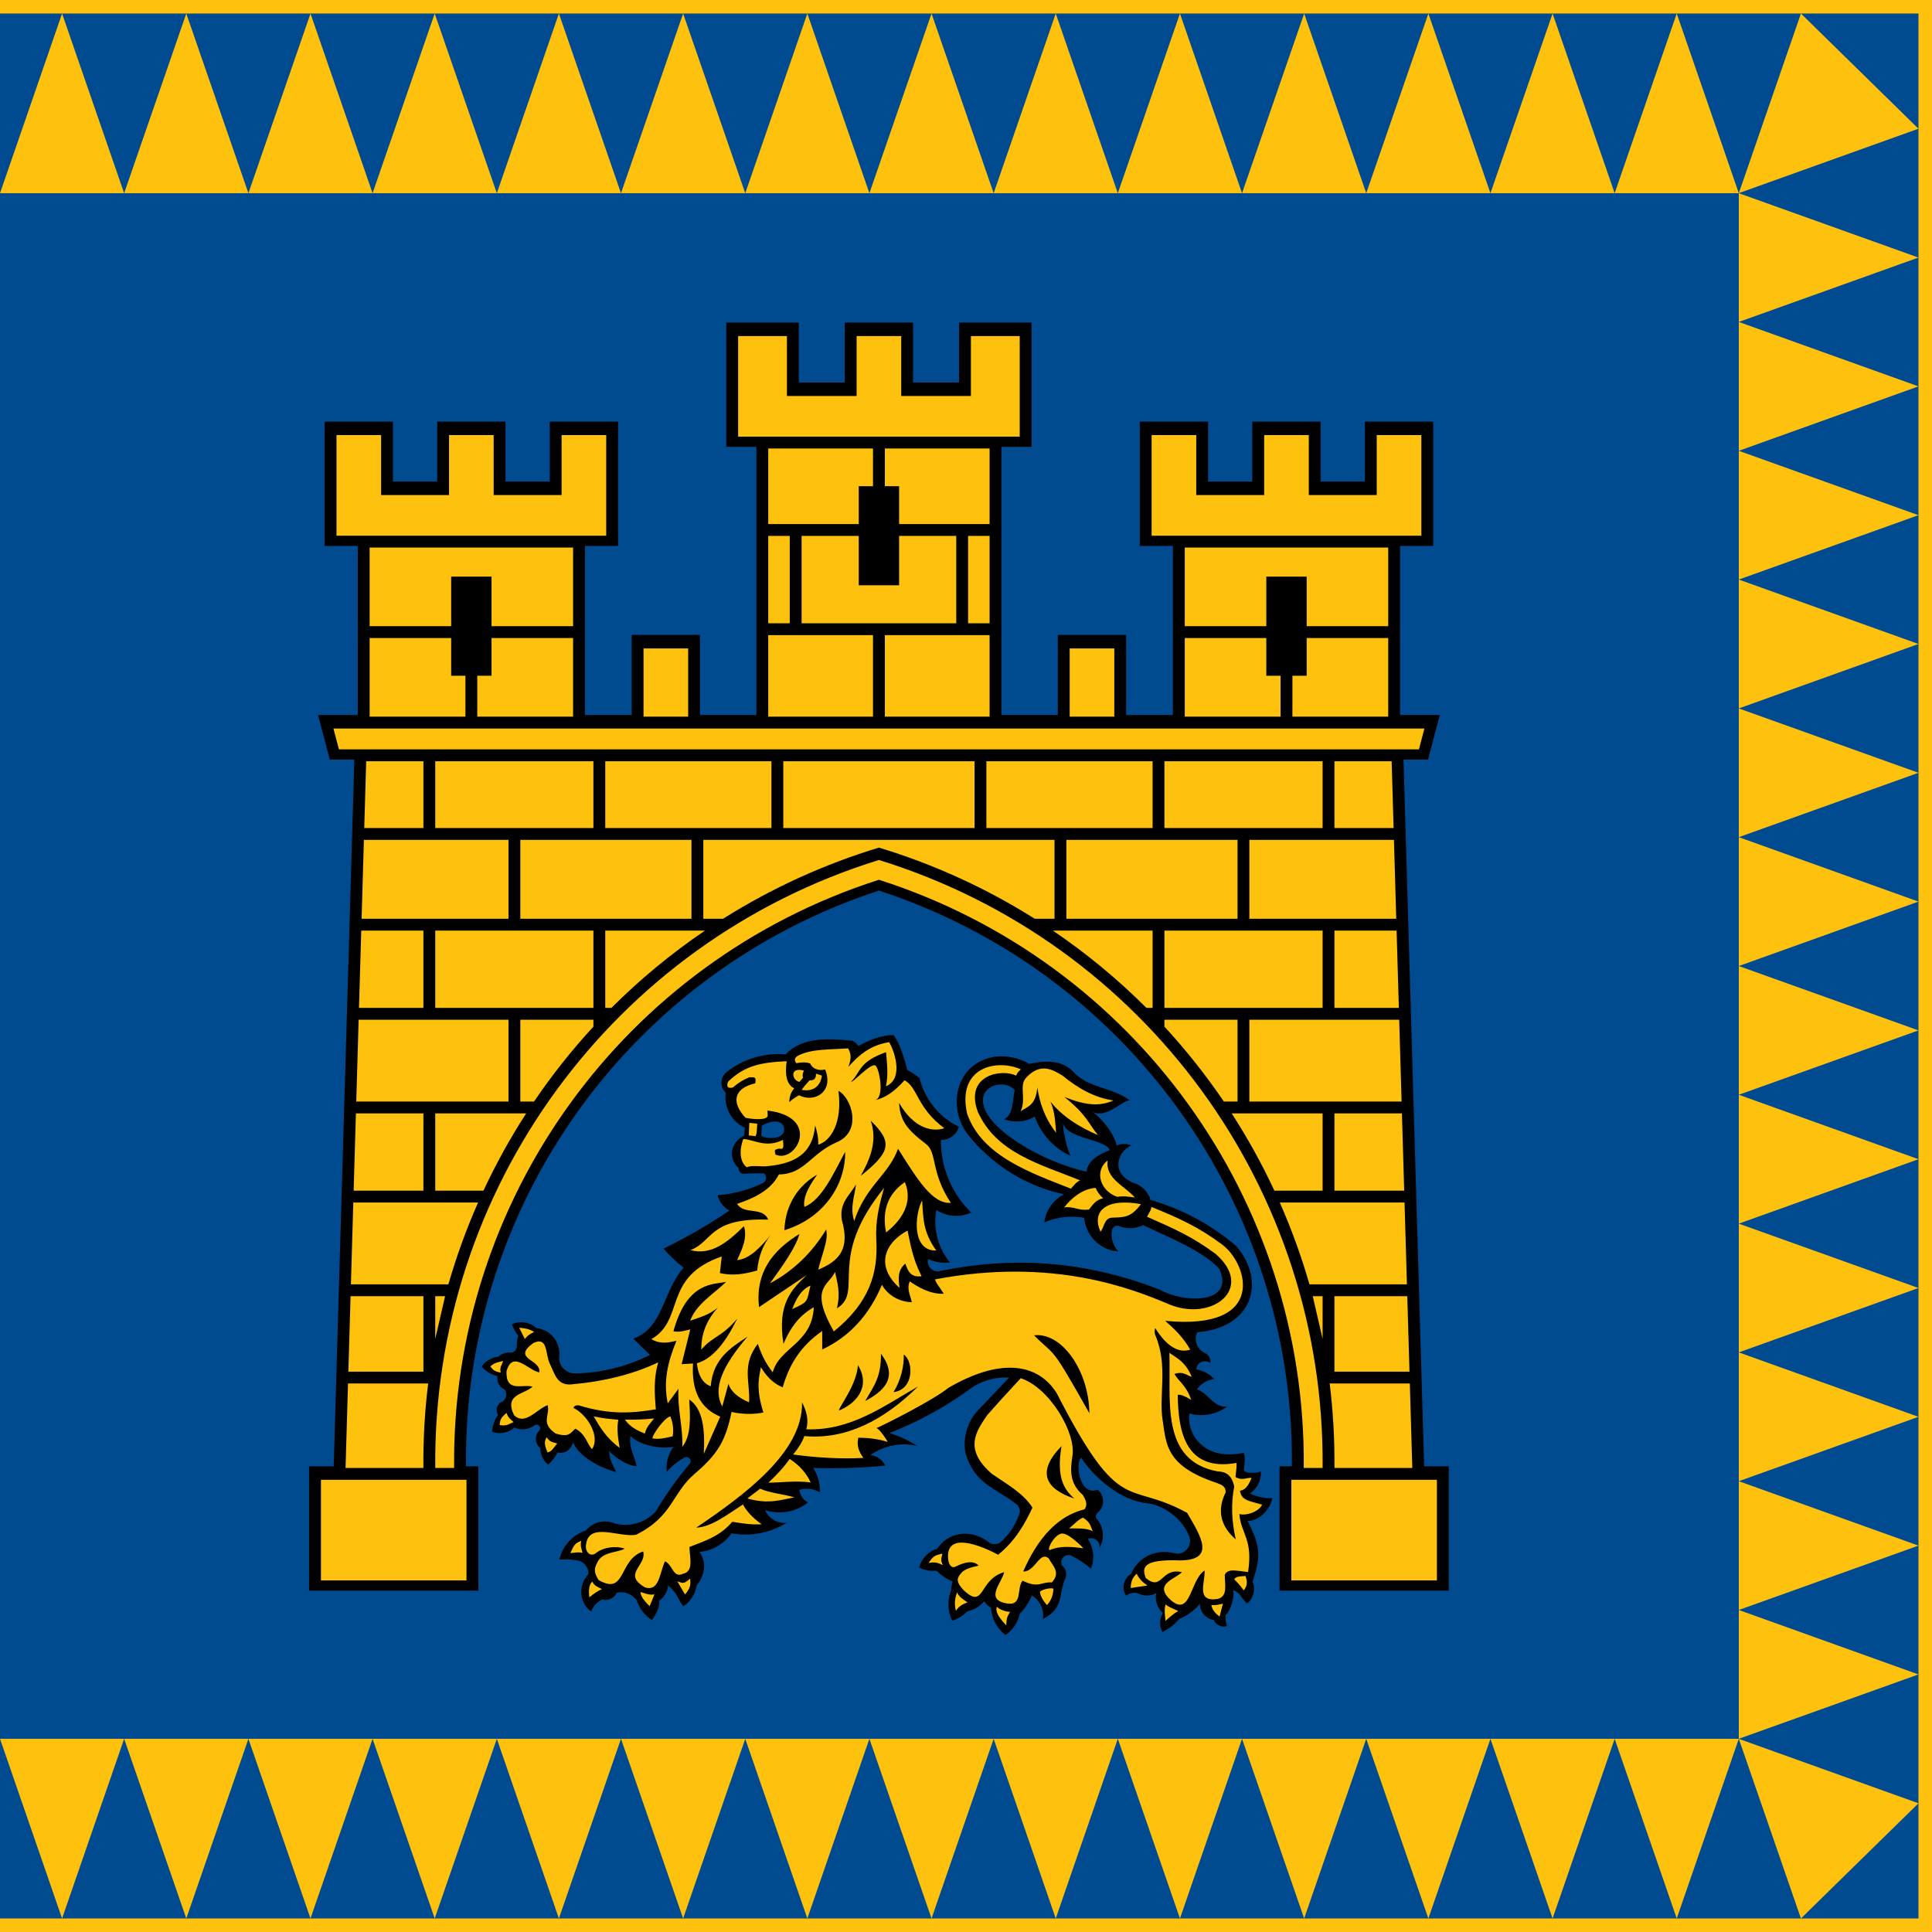
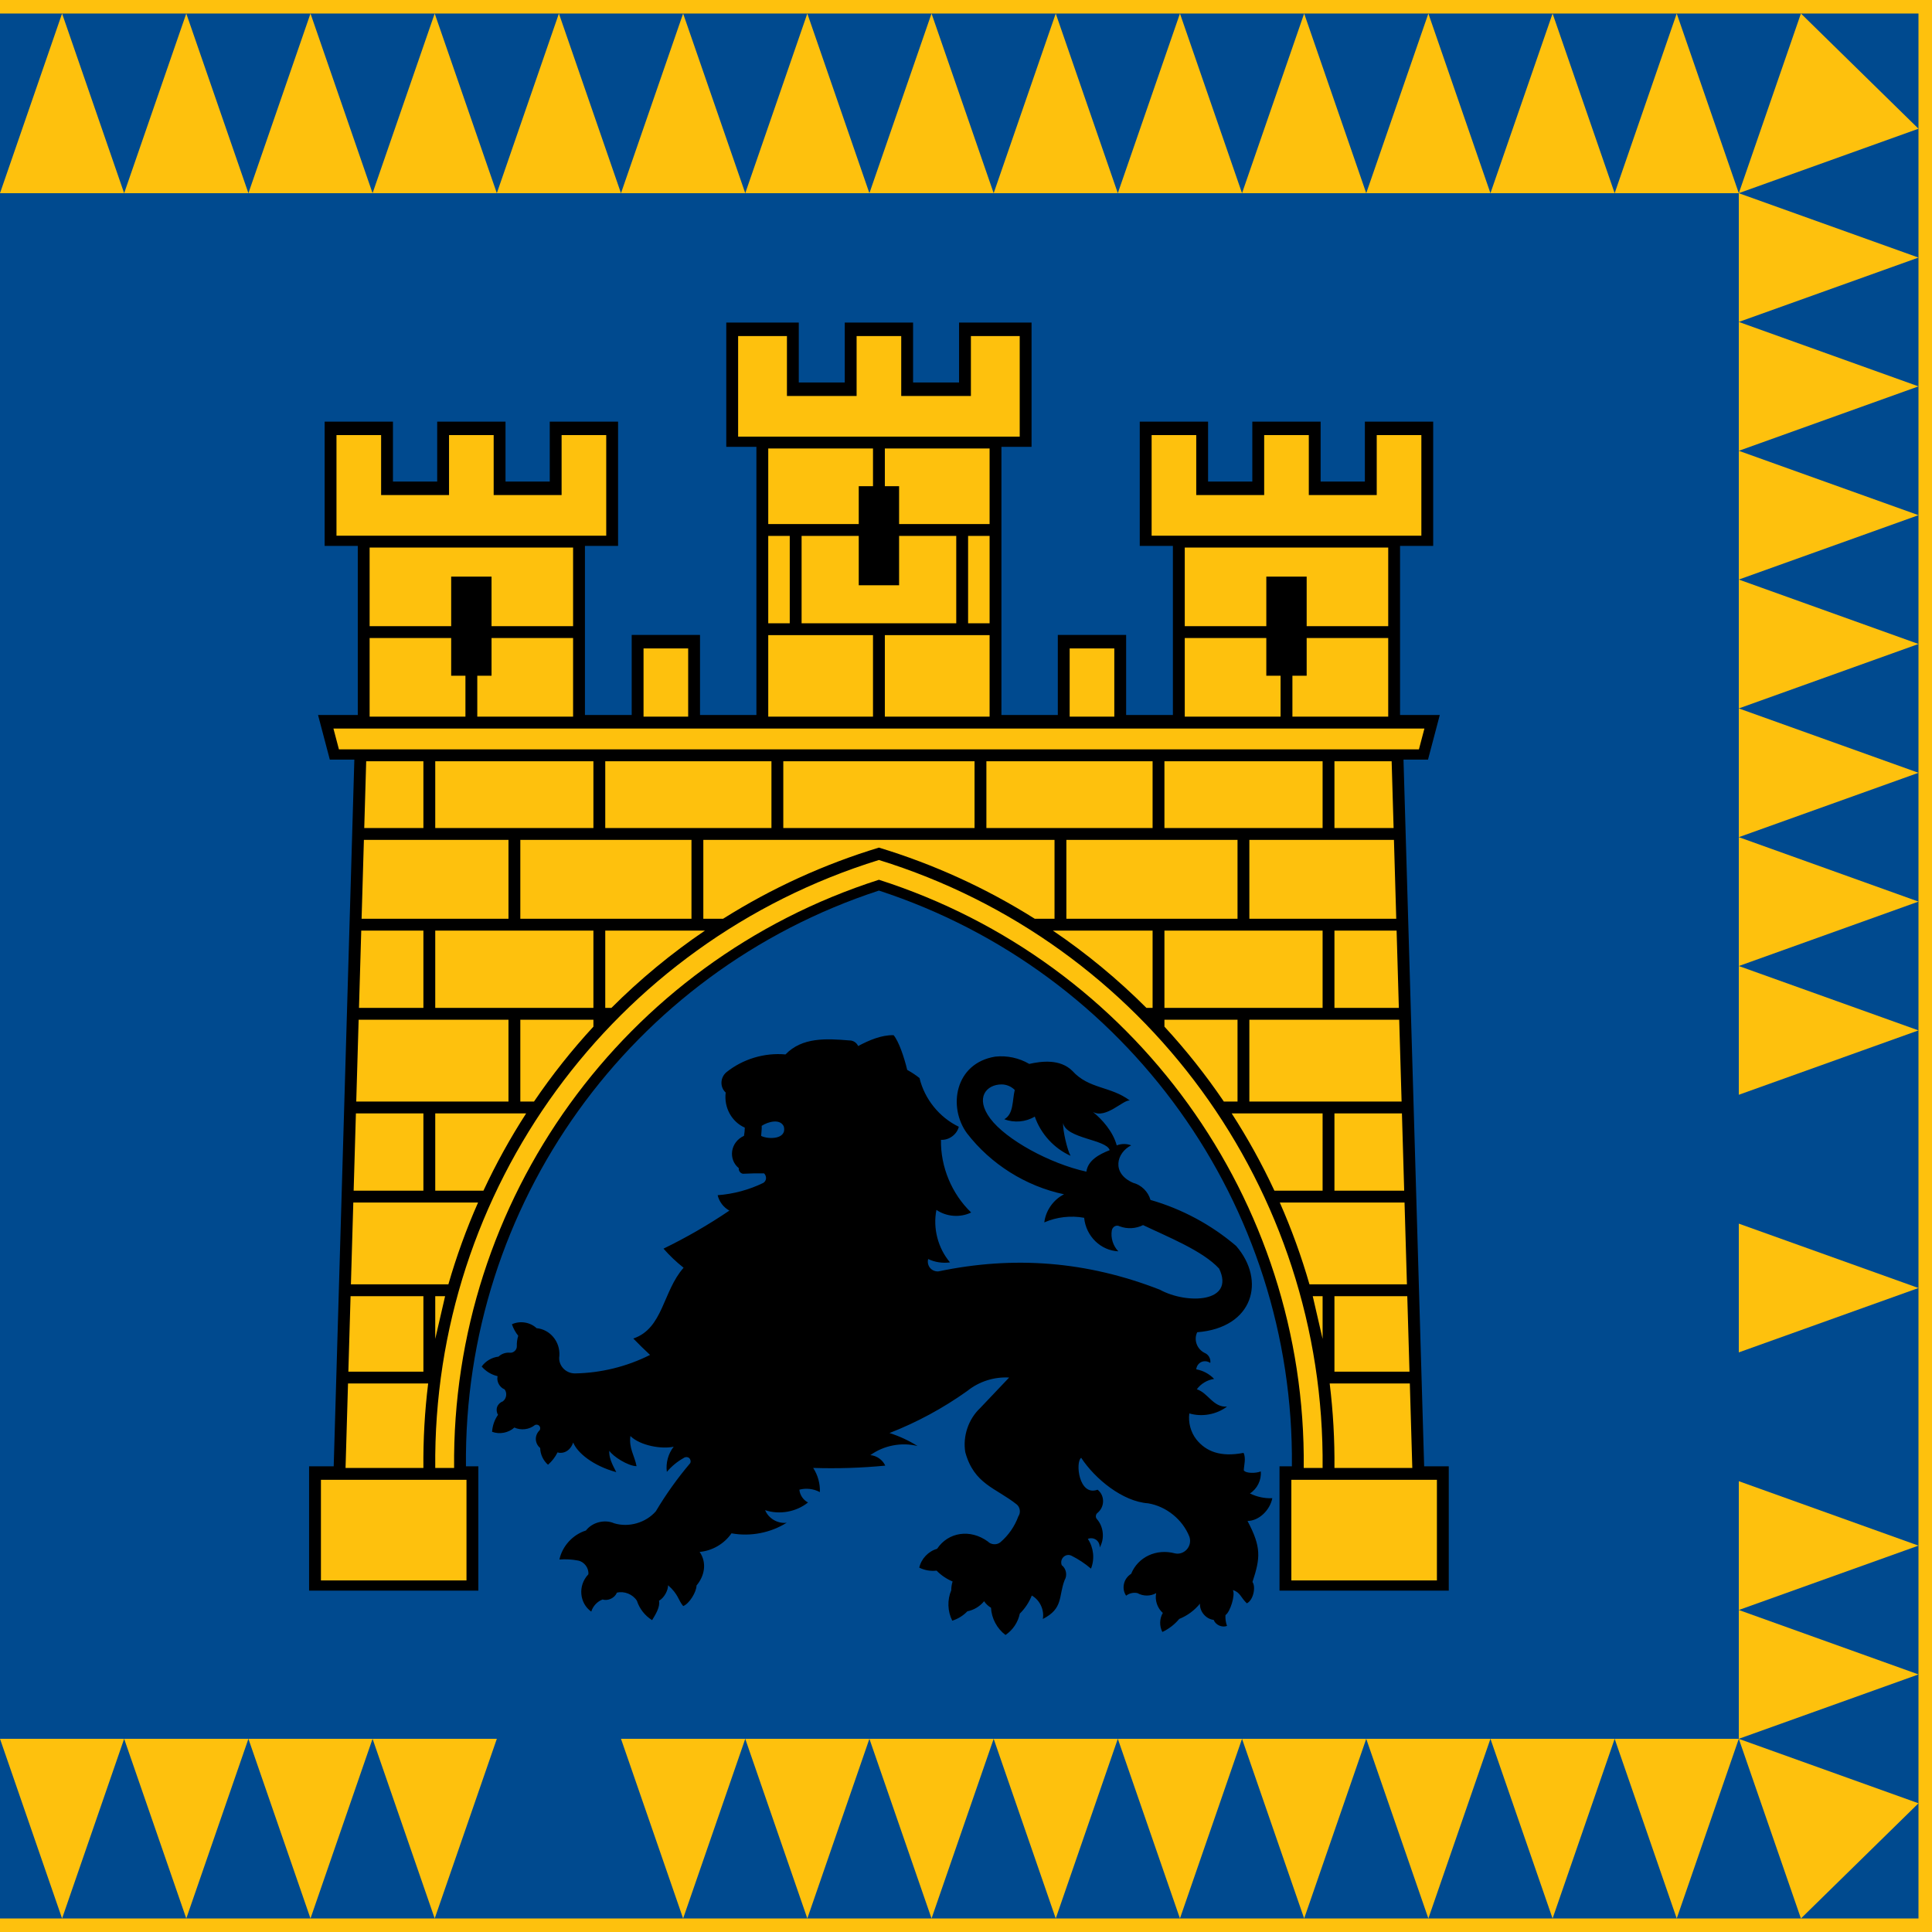
<svg xmlns="http://www.w3.org/2000/svg" version="1.1" width="500" height="500" id="svg2">
  <defs id="defs4" />
  <g transform="translate(0,-700)" id="layer5" style="display:inline">
    <rect width="500" height="500" x="0" y="-1200" transform="scale(1,-1)" id="rect4249" style="fill:#FEC10D;fill-opacity:1;stroke:none" />
    <rect width="496.5" height="493" x="0" y="703.5" id="rect3382" style="fill:#004A8F;fill-opacity:1;stroke:none" />
    <path d="M 16.065,703.5 0,750 32.129,750 16.065,703.5 z" id="path4703" style="fill:#FEC10D;fill-opacity:1;stroke:none" />
    <path d="M 32.129,750 64.29,750 48.21,703.5 32.129,750 z" id="path4701" style="fill:#FEC10D;fill-opacity:1;stroke:none" />
    <path d="M 64.29,750 96.42,750 80.355,703.5 64.29,750 z" id="path4699" style="fill:#FEC10D;fill-opacity:1;stroke:none" />
    <path d="m 96.42,750 32.161,0 L 112.5,703.5 96.42,750 z" id="path4697" style="fill:#FEC10D;fill-opacity:1;stroke:none" />
    <path d="m 128.58,750 32.129,0 -16.065,-46.5 -16.065,46.5 z" id="path4695" style="fill:#FEC10D;fill-opacity:1;stroke:none" />
    <path d="m 160.71,750 32.161,0 -16.08,-46.5 -16.08,46.5 z" id="path4693" style="fill:#FEC10D;fill-opacity:1;stroke:none" />
    <path d="M 192.871,750 225,750 208.935,703.5 192.871,750 z" id="path4691" style="fill:#FEC10D;fill-opacity:1;stroke:none" />
    <path d="m 225,750 32.161,0 L 241.08,703.5 225,750 z" id="path4689" style="fill:#FEC10D;fill-opacity:1;stroke:none" />
    <path d="m 257.161,750 32.129,0 -16.065,-46.5 -16.065,46.5 z" id="path4687" style="fill:#FEC10D;fill-opacity:1;stroke:none" />
    <path d="m 289.29,750 32.145,0 -16.065,-46.5 -16.08,46.5 z" id="path4685" style="fill:#FEC10D;fill-opacity:1;stroke:none" />
    <path d="m 321.435,750 32.145,0 -16.065,-46.5 -16.08,46.5 z" id="path4683" style="fill:#FEC10D;fill-opacity:1;stroke:none" />
    <path d="m 353.58,750 32.145,0 -16.065,-46.5 -16.08,46.5 z" id="path4681" style="fill:#FEC10D;fill-opacity:1;stroke:none" />
    <path d="m 385.726,750 32.145,0 -16.065,-46.5 -16.08,46.5 z" id="path4679" style="fill:#FEC10D;fill-opacity:1;stroke:none" />
    <path d="M 417.871,750 450,750 433.935,703.5 417.871,750 z" id="rect3430" style="fill:#FEC10D;fill-opacity:1;stroke:none" />
    <path d="M 16.065,1196.5 0,1150 l 32.129,0 -16.065,46.5 z" id="path4825" style="fill:#FEC10D;fill-opacity:1;stroke:none" />
    <path d="m 32.129,1150 32.161,0 -16.08,46.5 -16.08,-46.5 z" id="path4823" style="fill:#FEC10D;fill-opacity:1;stroke:none" />
    <path d="m 64.29,1150 32.129,0 -16.065,46.5 L 64.29,1150 z" id="path4821" style="fill:#FEC10D;fill-opacity:1;stroke:none" />
    <path d="m 96.42,1150 32.161,0 L 112.5,1196.5 96.42,1150 z" id="path4819" style="fill:#FEC10D;fill-opacity:1;stroke:none" />
-     <path d="m 128.58,1150 32.129,0 -16.065,46.5 -16.065,-46.5 z" id="path4817" style="fill:#FEC10D;fill-opacity:1;stroke:none" />
    <path d="m 160.71,1150 32.161,0 -16.08,46.5 -16.08,-46.5 z" id="path4815" style="fill:#FEC10D;fill-opacity:1;stroke:none" />
    <path d="M 192.871,1150 225,1150 208.935,1196.5 192.871,1150 z" id="path4813" style="fill:#FEC10D;fill-opacity:1;stroke:none" />
    <path d="m 225,1150 32.161,0 -16.08,46.5 L 225,1150 z" id="path4811" style="fill:#FEC10D;fill-opacity:1;stroke:none" />
    <path d="m 257.161,1150 32.129,0 -16.065,46.5 -16.065,-46.5 z" id="path4809" style="fill:#FEC10D;fill-opacity:1;stroke:none" />
    <path d="m 289.29,1150 32.145,0 -16.065,46.5 -16.08,-46.5 z" id="path4807" style="fill:#FEC10D;fill-opacity:1;stroke:none" />
    <path d="m 321.435,1150 32.145,0 -16.065,46.5 -16.08,-46.5 z" id="path4805" style="fill:#FEC10D;fill-opacity:1;stroke:none" />
    <path d="m 353.58,1150 32.145,0 -16.065,46.5 -16.08,-46.5 z" id="path4803" style="fill:#FEC10D;fill-opacity:1;stroke:none" />
    <path d="m 385.726,1150 32.145,0 -16.065,46.5 -16.08,-46.5 z" id="path4801" style="fill:#FEC10D;fill-opacity:1;stroke:none" />
    <path d="M 417.871,1150 450,1150 433.935,1196.5 417.871,1150 z" id="path4658" style="fill:#FEC10D;fill-opacity:1;stroke:none" />
    <path d="M 496.5,766.659 450,750 l 0,33.318 z" id="path4740" style="fill:#FEC10D;fill-opacity:1;stroke:none" />
    <path d="m 450,783.318 0,33.351 46.5,-16.676 z" id="path4738" style="fill:#FEC10D;fill-opacity:1;stroke:none" />
    <path d="m 450,816.669 0,33.318 46.5,-16.659 z" id="path4736" style="fill:#FEC10D;fill-opacity:1;stroke:none" />
    <path d="m 450,849.988 0,33.351 46.5,-16.675 z" id="path4734" style="fill:#FEC10D;fill-opacity:1;stroke:none" />
    <path d="m 450,883.339 0,33.318 46.5,-16.659 z" id="path4732" style="fill:#FEC10D;fill-opacity:1;stroke:none" />
    <path d="m 450,916.657 0,33.351 46.5,-16.675 z" id="path4730" style="fill:#FEC10D;fill-opacity:1;stroke:none" />
    <path d="m 450,950.008 0,33.318 46.5,-16.659 z" id="path4728" style="fill:#FEC10D;fill-opacity:1;stroke:none" />
-     <path d="m 450,983.327 0,33.351 46.5,-16.675 z" id="path4726" style="fill:#FEC10D;fill-opacity:1;stroke:none" />
    <path d="m 450,1016.678 0,33.318 46.5,-16.659 z" id="path4724" style="fill:#FEC10D;fill-opacity:1;stroke:none" />
-     <path d="m 450,1049.996 0,33.335 46.5,-16.659 z" id="path4722" style="fill:#FEC10D;fill-opacity:1;stroke:none" />
    <path d="m 450,1083.331 0,33.335 46.5,-16.659 z" id="path4720" style="fill:#FEC10D;fill-opacity:1;stroke:none" />
    <path d="m 450,1116.665 0,33.335 46.5,-16.659 z" id="path4664" style="fill:#FEC10D;fill-opacity:1;stroke:none" />
    <path d="M 496.5,733.312 466.078,703.5 450.008,749.984 z" id="path4714" style="fill:#FEC10D;fill-opacity:1;stroke:none" />
    <path d="M 466.078,1196.5 496.5,1166.688 450.008,1150.016 z" id="path4716" style="fill:#FEC10D;fill-opacity:1;stroke:none" />
  </g>
  <g transform="matrix(0.812,0,0,0.812,35.021,42.945)" id="g55">
    <path d="m 404.191,189.216 6.582,225.24 h 7.844 v 39.614 h -53.943 v -39.614 h 3.947 C 369.48,331.125 316.212,256.857 237,230.954 157.789,256.857 104.518,331.125 105.379,414.456 h 3.948 V 454.07 H 55.383 v -39.614 h 7.843 l 6.581,-225.24 H 61.989 L 58.236,174.993 H 70.902 V 121.101 H 60.339 V 81.489 h 21.775 v 19.102 H 96.213 V 81.489 h 21.775 v 19.102 h 14.099 V 81.489 h 21.775 v 39.613 H 143.3 v 53.892 h 14.904 v -25.515 h 21.775 v 25.515 h 17.972 V 89.531 H 188.35 V 49.919 h 23.107 v 19.103 h 14.654 V 49.919 h 21.775 v 19.103 h 14.653 V 49.919 h 23.107 v 39.613 h -9.601 v 85.461 h 17.972 v -25.515 h 21.774 v 25.515 h 14.903 V 121.101 H 320.132 V 81.489 h 21.774 v 19.102 h 14.1 V 81.489 h 21.773 v 19.102 H 391.88 V 81.489 h 21.774 v 39.613 h -10.563 v 53.892 h 12.666 l -3.753,14.223 -7.813,-0.001 7.818,0.001 z" id="path2" />
    <path fill="#FEC10D" d="m 161.979,175.516 h 14.224 v -21.741 h -14.224 z m -56.766,0 V 162.474 H 100.67 V 150.457 H 74.677 v 25.06 z m 34.312,-28.834 v -25.06 H 74.677 v 25.06 H 100.67 V 130.89 h 12.862 v 15.792 z m 0,3.776 h -25.993 v 12.017 h -4.543 v 13.042 h 30.536 z M 59.158,450.817 h 46.393 V 418.754 H 59.158 Z M 312.02,175.516 h -14.226 v -21.741 h 14.226 z m 56.766,0 v -13.042 h 4.544 v -12.017 h 25.992 v 25.06 z m -34.311,-28.834 v -25.06 h 64.848 v 25.06 H 373.33 V 130.89 h -12.862 v 15.792 z m 0,3.776 h 25.992 v 12.017 h 4.543 v 13.042 h -30.535 z m 80.366,300.359 h -46.394 v -32.063 h 46.394 z M 95.591,189.739 h 50.411 v 21.284 H 95.591 Z m 27.117,25.059 h 54.55 v 25.138 h -54.55 z m 27.069,-25.059 h 52.969 v 21.284 H 149.777 Z M 95.591,243.71 h 50.411 v 24.628 H 95.591 Z m 228.632,-53.971 h -52.971 v 21.284 h 52.971 z m -117.701,21.284 h 60.955 V 189.739 H 206.522 Z M 73.584,189.739 h 18.232 v 21.284 H 72.962 Z m -0.732,25.059 h 46.081 v 25.138 H 72.117 Z m -0.845,28.912 h 19.81 v 24.628 H 71.288 Z m -0.83,28.404 h 47.755 v 26.08 H 70.415 Z m -0.872,29.855 h 21.512 v 24.632 H 69.585 Z m -0.83,28.408 h 39.765 c -3.741,8.47 -6.902,17.184 -9.461,26.083 H 68.713 Z m -0.872,29.856 h 23.214 v 24.048 H 67.9 Z m -0.813,27.823 h 25.544 c -1.098,8.931 -1.604,17.924 -1.518,26.921 H 67.003 Z m 27.801,-86.087 h 28.977 c -5.099,7.889 -9.648,16.119 -13.616,24.632 H 95.591 Z m 27.117,-29.855 h 23.295 v 2.207 c -6.896,7.476 -13.226,15.456 -18.934,23.874 h -4.361 z m 27.069,-28.404 h 31.78 c -10.691,7.25 -20.673,15.497 -29.809,24.628 h -1.971 z M 95.591,360.233 h 3.14 l -3.14,13.605 z M 378.408,189.739 h -50.411 v 21.284 h 50.411 z m -27.116,25.059 h -54.55 v 25.138 h 54.55 z m 27.116,28.912 h -50.411 v 24.628 h 50.411 z m 22.007,-53.971 h -18.231 v 21.284 h 18.854 z m 0.731,25.059 h -46.08 v 25.138 h 46.814 z m 0.846,28.912 h -19.809 v 24.628 h 20.527 z m 0.83,28.404 h -47.756 v 26.08 h 48.518 z m 0.871,29.855 h -21.51 v 24.632 h 22.229 z m 0.83,28.408 H 364.76 c 3.739,8.47 6.901,17.184 9.461,26.083 h 31.064 z m 0.873,29.856 h -23.213 v 24.048 H 406.1 Z M 378.408,301.969 H 349.43 c 5.1,7.889 9.648,16.119 13.616,24.632 h 15.361 z m -27.116,-29.855 h -23.295 v 2.207 c 6.896,7.476 13.226,15.456 18.935,23.874 h 4.36 z M 324.223,243.71 h -31.781 c 10.692,7.25 20.674,15.497 29.811,24.628 h 1.971 V 243.71 Z m 54.185,116.523 h -3.141 l 3.141,13.605 z m 27.801,27.823 h -25.544 c 1.097,8.931 1.604,17.924 1.519,26.921 h 24.813 z M 237,217.259 c 17.495,5.307 34.2,12.934 49.668,22.677 h 6.299 V 214.798 H 237 181.034 v 25.138 h 6.298 C 202.8,230.191 219.504,222.564 237,217.259 Z m 0,10.249 C 155.637,253.546 100.738,329.561 101.604,414.98 H 95.593 C 94.719,326.235 152.216,247.448 237,221.207 c 84.784,26.241 142.279,105.028 141.408,193.771 h -6.012 C 373.262,329.559 318.363,253.546 237,227.508 Z M 409.885,85.786 H 395.66 v 19.103 H 374.012 V 85.786 h -14.225 v 19.103 h -21.65 V 85.786 h -14.224 v 32.063 h 85.973 z m -0.776,100.154 1.748,-6.625 H 63.142 l 1.749,6.625 z M 212.353,145.771 h 49.293 V 117.913 H 243.43 v 15.736 h -12.862 v -15.736 h -18.215 z m 53.068,-27.859 h 6.853 v 27.858 h -6.853 z m -21.991,-3.774 h 28.844 V 90.054 h -33.387 v 12.011 h 4.543 z m -4.543,61.378 h 33.387 V 149.544 H 238.887 Z M 244.111,54.217 H 229.887 V 73.32 H 207.682 V 54.217 H 192.125 V 86.28 h 89.748 V 54.217 H 266.316 V 73.32 H 244.109 V 54.217 Z m -35.533,63.695 h -6.852 v 27.858 h 6.852 z m 21.99,-3.774 H 201.726 V 90.054 h 33.386 v 12.011 h -4.544 z m 4.544,61.378 h -33.386 v -25.972 h 33.386 z M 64.115,85.786 h 14.224 v 19.103 h 21.65 V 85.786 h 14.224 v 19.103 h 21.65 V 85.786 h 14.224 v 32.063 H 64.115 Z" id="path3" />
    <g id="g1" transform="matrix(0.975,0,0,0.975,5.581,11.499)">
      <path d="m 242.148,272.353 c -3.988,-0.095 -8.071,1.678 -11.596,3.551 -0.462,-1.099 -1.635,-1.858 -2.827,-1.83 -7.546,-0.63 -15.462,-1.095 -20.917,4.575 -6.864,-0.634 -13.943,1.499 -19.316,5.816 -2.121,1.812 -2.104,4.949 -0.229,6.635 -0.627,4.976 2.027,9.614 6.243,11.471 -0.012,0.898 -0.1,1.796 -0.261,2.681 -4.564,2.094 -5.189,7.748 -1.7,10.571 -0.128,0.84 0.531,1.718 1.373,1.831 2.296,-0.118 4.597,-0.162 6.896,-0.131 0.945,0.972 0.824,2.467 -0.262,3.121 -4.659,2.266 -9.752,3.638 -14.919,4.019 0.493,2.118 1.927,3.999 3.84,5.034 -6.871,4.65 -14.075,8.811 -21.538,12.436 1.993,2.275 4.195,4.367 6.569,6.242 -6.827,7.678 -6.645,19.834 -16.439,23.139 1.776,1.835 3.601,3.623 5.474,5.359 -7.603,3.832 -16.08,5.915 -24.594,6.047 -3.236,-0.025 -5.534,-2.871 -5.05,-5.753 0.302,-4.731 -3.147,-8.658 -7.452,-9.035 -2.104,-1.979 -5.444,-2.508 -8.056,-1.274 0.46,1.36 1.16,2.638 2.059,3.758 -0.345,1.106 -0.501,2.273 -0.458,3.433 0.045,1.166 -1.094,2.23 -2.255,2.106 -1.347,-0.139 -2.746,0.339 -3.726,1.274 -2.178,0.246 -4.231,1.452 -5.507,3.235 1.337,1.569 3.188,2.692 5.197,3.154 -0.397,1.729 0.633,3.672 2.288,4.314 0.927,1.176 0.622,3.117 -0.621,3.953 -0.836,0.29 -1.525,0.979 -1.816,1.813 -0.291,0.834 -0.179,1.802 0.296,2.549 -1.144,1.625 -1.825,3.573 -1.944,5.558 2.435,0.914 5.36,0.356 7.289,-1.39 2.16,1.008 4.883,0.671 6.732,-0.833 0.467,-0.228 1.08,-0.104 1.423,0.285 0.343,0.39 0.385,1.014 0.098,1.447 -0.81,0.738 -1.275,1.839 -1.241,2.933 0.034,1.095 0.567,2.165 1.42,2.852 0.039,2.074 0.996,4.116 2.565,5.474 1.292,-1.129 2.359,-2.514 3.121,-4.052 0.504,0.3 3.731,0.659 5.106,-3.208 1.344,3.38 6.539,7.632 14.079,9.678 -0.461,-1.063 -2.527,-4.264 -2.27,-6.996 1.208,1.899 6.141,5.012 8.904,5.051 -0.661,-3.502 -2.554,-5.835 -2.009,-9.856 3.194,3.166 10.308,4.364 14.151,3.484 -1.804,2.3 -2.63,5.34 -2.239,8.236 1.54,-1.832 3.417,-3.379 5.507,-4.543 0.489,-0.398 1.257,-0.403 1.75,-0.009 0.493,0.394 0.657,1.145 0.375,1.708 -4.17,4.916 -7.93,10.18 -11.227,15.72 -3.273,3.761 -8.818,5.368 -13.596,3.938 -3.143,-1.38 -7.162,-0.359 -9.266,2.354 -4.282,1.333 -7.718,5.091 -8.661,9.478 2.04,-0.163 4.103,-0.048 6.112,0.343 2.014,0.386 3.555,2.453 3.35,4.493 -3.553,3.737 -2.867,9.517 0.948,12.189 0.542,-1.783 1.938,-3.285 3.677,-3.955 1.824,0.548 3.98,-0.478 4.706,-2.237 2.44,-0.585 5.192,0.528 6.537,2.646 0.84,2.61 2.635,4.901 4.968,6.341 1.097,-1.79 2.694,-4.349 2.255,-6.341 1.718,-0.944 3.009,-3.462 2.958,-5.065 3.398,2.943 3.315,4.881 4.951,6.814 2.004,-0.793 4.329,-4.578 4.36,-6.733 2.526,-3.007 3.535,-7.313 1.016,-10.979 4.136,-0.364 8.061,-2.656 10.41,-6.079 6.168,1.131 12.745,-0.13 18.057,-3.465 -2.904,0.397 -5.966,-1.381 -7.059,-4.102 4.697,1.563 10.16,0.583 14.021,-2.516 -1.565,-0.798 -2.67,-2.435 -2.827,-4.184 2.227,-0.593 4.676,-0.3 6.7,0.8 0.109,-2.777 -0.668,-5.582 -2.189,-7.909 7.859,0.257 15.736,0.005 23.563,-0.751 -0.859,-1.896 -2.794,-3.26 -4.869,-3.431 4.38,-3.169 10.182,-4.289 15.427,-2.975 -2.859,-1.798 -5.949,-3.229 -9.168,-4.249 9,-3.515 17.561,-8.147 25.428,-13.759 3.811,-3.078 8.788,-4.671 13.677,-4.379 l -9.478,9.984 c -3.84,3.623 -5.723,9.207 -4.857,14.415 2.873,10.494 9.93,11.614 16.803,17.072 1.133,0.905 1.383,2.728 0.541,3.905 -1.183,3.256 -3.22,6.197 -5.853,8.448 -1.154,0.981 -3.078,0.875 -4.117,-0.229 -5.763,-4.189 -12.95,-3.077 -16.587,2.386 -2.857,0.805 -5.186,3.263 -5.833,6.16 1.742,0.864 3.737,1.209 5.67,0.98 1.479,1.518 3.271,2.732 5.229,3.546 -0.291,0.929 -0.441,1.902 -0.441,2.876 -1.341,3.146 -1.218,6.883 0.327,9.936 1.868,-0.58 3.585,-1.643 4.937,-3.057 2.131,-0.426 4.103,-1.615 5.475,-3.301 0.576,0.868 1.354,1.6 2.255,2.125 0.174,3.469 1.959,6.823 4.737,8.906 2.392,-1.595 4.111,-4.161 4.676,-6.979 1.699,-1.67 3.045,-3.7 3.922,-5.915 2.629,1.473 4.148,4.699 3.611,7.664 6.77,-3.452 5.063,-7.334 7.123,-12.713 0.947,-1.549 0.513,-3.79 -0.946,-4.869 -0.778,-2.161 1.313,-3.987 3.138,-3.121 2.305,1.146 4.467,2.576 6.422,4.249 1.27,-3.146 0.871,-6.913 -1.029,-9.723 0.883,-0.376 1.957,-0.255 2.732,0.308 0.775,0.563 1.225,1.547 1.141,2.502 1.688,-2.878 1.293,-6.825 -0.932,-9.313 -0.513,-0.568 -0.389,-1.582 0.245,-2.01 2.478,-2.096 2.312,-5.784 0,-7.565 -6.173,2.274 -7.319,-9.137 -5.356,-10.428 4.555,6.944 13.592,14.306 21.879,14.873 5.979,1.008 11.295,5.318 13.514,10.964 1.004,3.211 -1.827,6.031 -4.705,5.409 -6.148,-1.66 -12.139,1.219 -14.35,6.667 -2.556,1.603 -3.195,4.894 -1.649,7.156 1.035,-0.812 2.442,-1.127 3.726,-0.833 1.848,1.054 4.25,1.054 6.096,0 -0.478,2.334 0.384,4.897 2.174,6.472 -1.102,1.868 -1.158,4.307 -0.146,6.226 2.116,-0.999 4.012,-2.465 5.508,-4.265 2.638,-1.053 4.996,-2.792 6.781,-5.001 -0.152,2.55 1.938,5.031 4.478,5.312 0.628,1.657 2.702,2.598 4.362,1.978 -0.412,-1.129 -0.586,-2.347 -0.506,-3.546 1.528,-0.977 3.281,-6.578 2.42,-8.174 2.453,0.724 2.582,2.479 4.574,4.333 2.127,-1.048 2.991,-5.36 1.834,-6.987 2.62,-7.938 2.914,-11.368 -1.617,-19.933 3.879,-0.072 7.35,-3.639 8.101,-7.444 -2.519,0.102 -5.06,-0.438 -7.32,-1.554 2.386,-1.501 3.812,-4.399 3.546,-7.206 -1.559,0.657 -4.918,0.693 -5.55,-0.361 0.06,-1.613 0.774,-3.943 -0.067,-5.704 -7.556,1.474 -12.297,-0.472 -15.435,-4.386 -1.849,-2.382 -2.694,-5.516 -2.3,-8.504 4.15,1.221 8.857,0.372 12.32,-2.223 -4.529,0.305 -6.178,-4.501 -9.869,-5.67 1.332,-1.821 3.42,-3.07 5.654,-3.382 -1.543,-1.632 -3.623,-2.75 -5.834,-3.138 0.069,-1.021 0.734,-1.98 1.668,-2.403 0.933,-0.423 2.092,-0.292 2.906,0.328 0.242,-1.336 -0.566,-2.788 -1.83,-3.284 -2.619,-1.303 -3.615,-4.379 -2.435,-6.766 18.368,-1.448 22.528,-16.91 12.714,-28.22 -8.118,-6.928 -17.732,-12.092 -27.993,-15.032 -0.739,-2.693 -2.998,-4.912 -5.703,-5.605 -7.144,-3.112 -5.411,-9.834 -0.604,-12.239 -1.502,-0.583 -3.223,-0.578 -4.723,0.018 -1.248,-4.604 -4.832,-8.543 -7.791,-10.943 4.266,2.38 9.965,-4.087 12.072,-3.73 -6.287,-4.737 -13.398,-3.69 -18.792,-9.689 -4.019,-3.969 -10.099,-3.168 -14.087,-2.271 -3.321,-1.955 -7.281,-2.804 -11.111,-2.385 -13.238,2.135 -15.527,16.52 -9.25,25.05 7.782,10.111 19.25,17.321 31.734,19.951 -3.482,1.749 -5.989,5.314 -6.454,9.184 4.065,-1.769 8.662,-2.298 13.024,-1.502 0.619,6.149 5.526,10.718 11.177,10.964 -1.71,-1.766 -2.527,-4.354 -2.142,-6.781 0.213,-1.294 1.521,-1.989 2.582,-1.389 2.459,0.93 5.305,0.777 7.648,-0.408 7.964,3.817 19.527,8.399 24.861,14.229 5.328,11.123 -10.493,11.767 -19.401,6.881 -23.862,-9.292 -47.603,-11.147 -72.329,-5.98 -1.027,0.099 -2.092,-0.336 -2.754,-1.127 -0.664,-0.791 -0.906,-1.915 -0.629,-2.909 2.206,1.049 4.722,1.436 7.141,1.095 -3.953,-4.661 -5.638,-11.162 -4.443,-17.157 3.275,2.257 7.781,2.594 11.356,0.85 -6.364,-6.112 -10.03,-14.938 -9.87,-23.759 2.609,0.17 5.204,-1.728 5.834,-4.266 -6.354,-3.048 -11.205,-9.062 -12.845,-15.916 -1.512,-1.188 -2.485,-1.804 -4.026,-2.671 -0.975,-4.063 -2.729,-9.314 -4.451,-11.356 z m 35.305,16.1 c 1.598,0 3.186,0.669 4.299,1.814 -0.825,3.372 -0.316,7.848 -3.416,9.559 3.221,1.254 7.014,0.924 9.969,-0.865 1.935,5.628 6.272,10.385 11.7,12.827 -1.059,-1.782 -2.591,-8.314 -2.448,-10.734 0.932,5.151 14.201,5.334 15.228,8.888 -3.447,1.352 -7.12,3.323 -7.614,7.026 -12.063,-2.659 -26.307,-10.501 -31.427,-17.374 -5.122,-6.874 -1.172,-11.155 3.709,-11.141 z m -71.166,13.809 c 0.997,4.276 -5.253,4.164 -7.436,3.021 0.056,-1.092 0.247,-2.356 0.18,-3.293 2.111,-1.4 6.122,-2.445 7.256,0.272 z" id="path4" />
-       <path fill="#FEC10D" d="m 285.242,286.528 c 4.701,-5.404 8.859,-2.976 12.183,-0.917 5.087,4.174 10.517,7.21 16.604,8.086 -4.438,1.935 -8.9,1.716 -16.032,-1.134 7.392,5.888 7.828,8.713 10.965,12.455 -6.003,-2.564 -11.655,-6.058 -15.526,-10.943 1.537,3.602 1.521,6.858 1.834,10.188 -3.881,-5.071 -5.345,-9.816 -6.146,-14.825 -0.482,5.848 -3.193,6.272 -5.443,7.763 1.848,-3.767 -0.452,-8.149 1.561,-10.673 z m -3.056,-0.95 c 0.604,-1.222 0.779,-1.342 1.58,-2.051 -7.936,-3.522 -20.947,-0.751 -17.596,14.443 4.861,14.159 21.547,19.589 33.93,24.554 0.707,-0.697 1.717,-2.214 3.029,-2.71 -13.184,-5.339 -27.422,-8.942 -33.47,-22.447 -4.44,-12.272 8.208,-14.066 12.527,-11.789 z m 26.002,36.699 c 0.502,1.231 1.338,2.351 2.455,3.377 -2.437,0.555 -3.381,2.119 -4.604,3.685 -3.807,0.47 -4.534,-1.083 -8.137,-0.69 2.425,-3.139 6.11,-6.117 10.286,-6.372 z m 3.937,-8.972 c -0.857,6.008 5.809,8.434 8.88,12.118 -2.422,-0.35 -3.721,-0.533 -5.733,-0.235 -5.397,-1.742 -7.758,-8.302 -3.147,-11.883 z M 323,327.573 c -11.898,-2.128 -16.102,2.62 -13.225,9.024 1.339,-1.511 1.145,-4.491 3.857,-4.595 3.882,-0.15 6.089,0.027 9.368,-4.429 z m -39.296,56.918 c -3.313,3.591 -6.349,6.852 -10.981,12.093 -3.354,5.043 -8.009,10.979 1.65,19.232 4.867,3.347 10.268,6.326 13.172,10.981 -2.412,5.067 -5.387,10.664 -11.21,15.391 -8.821,-4.647 -17.265,-6.426 -16.326,1.57 0.163,1.83 1.228,2.924 2.351,2.348 2.912,-1.495 5.857,-2.191 7.619,-0.354 -1.612,0.399 -4.346,0.836 -5.653,2.357 -1.255,1.458 -2.177,2.633 0.735,5.683 6.991,6.527 4.779,-3.538 13.234,-5.899 -0.814,3.536 -6.329,8.84 0.588,10.164 5.715,1.137 3.303,-4.826 5.442,-7.385 5.284,2.612 6.12,0.298 9.543,0.571 3.161,-3.346 0.004,-5.697 -0.947,-7.777 -2.962,-2.817 -4.5,4.395 -8.399,4.198 4.838,-11.137 11.402,-18.194 20.052,-20.327 1.151,-1.557 0.343,-3.102 -0.539,-4.657 -4.409,-3.767 -4.149,-8.167 -3.448,-12.615 1.397,-7.61 -7.534,-22.571 -16.883,-25.574 z m 13.334,22.191 c -1.7,10.218 0.744,14.096 4.168,17.141 -9.331,-3.118 -12.5,-8.604 -4.168,-17.141 z m -88.864,4.183 c -1.76,2.599 -4.509,5.508 -6.949,7.768 3.796,0 8.875,-0.73 13.815,-0.076 -1.425,-3.084 -3.71,-5.65 -6.866,-7.692 z m -9.643,9.743 c 3.151,1.407 7.405,1.728 11.194,2.815 -4.298,0.792 -8.515,2.369 -15.37,0.365 z m -33.329,-41.311 c -1.496,5.197 -1.229,9.871 -0.768,15.364 -7.281,1.156 -14.599,1.971 -25.21,-1.313 -0.939,-0.05 -1.392,0.138 -1.765,0.824 4.652,2.252 8.896,9.414 6.111,13.509 -1.724,-1.838 -1.973,-4.823 -5.435,-6.702 -1.695,1.417 -1.984,2.953 -6.449,1.602 -5.076,-3.479 -1.793,-5.813 -2.615,-9.292 -3.663,1.331 -7.324,6.776 -10.986,3.296 -3.418,-6.998 3.402,-6.767 6.042,-9.339 -3.229,-0.957 -8.787,2.128 -8.515,-5.022 1.973,-7.131 7.141,-0.252 10.712,0.354 0.742,-4.317 -9.222,-4.271 -1.923,-9.611 4.89,-2.236 3.763,3.573 5.429,6.915 1.667,3.34 2.311,7.407 7.755,6.542 9.729,-0.848 19.687,-3.285 27.617,-7.127 z m 127.812,61.422 c -0.566,-1.133 2.226,-5.608 4.418,-5.456 2.402,0.167 6.756,4.806 6.756,4.806 -3.725,-0.454 -7.45,-0.925 -11.174,0.65 z m 6.496,-7.146 c 1.271,-0.937 2.951,-2.896 4.547,-3.508 2.76,1.751 2.34,2.974 3.248,4.417 -2.266,-1.081 -5.182,-0.865 -7.795,-0.909 z m -36.656,20.912 c 0.773,1.525 1.922,2.244 3.448,3.268 -1.644,0.616 -2.776,1.261 -3.79,2.76 -0.585,-2.362 -0.324,-3.793 0.342,-6.028 z m 13.007,4.74 c 0.984,0.782 2.476,1.596 4.369,1.618 -1.061,1.687 -1.16,2.375 -1.238,4.44 -1.414,-1.56 -3.721,-3.858 -3.131,-6.058 z m -17.756,-17.414 c -0.34,1.827 -0.674,1.923 0.117,3.75 -2.046,-0.951 -2.718,-0.988 -4.638,-0.691 1.812,-2.68 2.298,-2.405 4.521,-3.059 z m 31.894,12.496 c 0.804,-0.962 4.26,-1.441 4.396,-0.945 -0.117,1.814 -0.512,3.604 -2.127,5.292 -1.227,-1.449 -2.17,-2.897 -2.269,-4.347 z m 36.427,-125.815 c -0.088,0.84 -0.158,0.879 -1.422,3.22 9.465,4.163 14.793,6.544 22.463,12.174 12.84,11.259 -1.203,22.225 -15.156,16.487 -11.896,-5.019 -37.865,-15.556 -76.647,-8.186 0.769,1.904 1.426,2.278 2.879,4.689 -4.509,0.196 -8.39,-2.23 -11.119,-4.036 -1.044,2.468 0.155,4.347 0.679,6.798 -4.056,-0.083 -7.865,-2.271 -9.776,-5.688 -4.056,9.73 -10.454,16.895 -19.512,21.146 v -6.046 c -7.615,5.308 -10.979,11.688 -12.909,18.416 -3.356,-1.362 -5.442,-3.819 -7.142,-6.603 -0.325,2.629 -1.938,6.104 0.817,14.836 -3.324,0.708 -7.325,0.542 -10.41,-0.18 -1.912,9.457 -4.534,13.799 -12.044,20.214 -7.51,6.415 -7.043,13.825 -19.103,19.903 -5.469,1.063 -15.445,-4.345 -16.407,3.202 -0.426,2.471 1.477,4.18 3.157,2.854 2.718,-2.146 6.966,-2.415 9.476,-1.48 -2.315,1.331 -7.102,0.938 -8.797,4.233 -0.835,1.624 -1.734,2.95 0.283,6.028 9.047,5.211 6.4,-6.729 14.56,-9.347 1.258,4.561 -6.965,7.362 0.556,11.716 4.789,1.603 4.813,-4.946 6.585,-8.515 2.575,1.255 2.64,5.558 5.769,4.117 3.731,-0.764 2.304,-5.133 2.206,-8.791 4.859,-1.931 9.83,-3.339 14.005,-8.234 3.072,0.474 6.094,1.03 9.625,0.816 -3.089,-2.153 -5.169,-4.568 -6.128,-6.486 -5.254,3.392 -10.317,7.386 -15.279,7.582 15.828,-10.699 34.93,-24.734 34.595,-40.934 1.509,2.931 2.239,5.861 1.373,8.792 14.528,0.529 25.185,-7.506 36.54,-14.004 -10.902,10.83 -23.406,17.503 -37.161,16.21 -0.682,1.908 -1.888,3.885 -3.66,6.03 7.336,1.012 15.386,1.528 22.96,1.111 -1.494,-1.988 -2.295,-4.139 -1.651,-6.603 3.205,0.032 6.419,0.39 9.625,1.373 0,0 -2.511,-4.182 -3.709,-4.51 2.684,-1.104 18.926,-9.361 23.482,-13.139 17.647,-10.308 29.6,-7.637 35.443,1.716 20.998,40.982 22.912,28.265 42.635,39.136 4.444,7.576 9.451,15.417 -2.254,15.54 -12.568,-0.48 -12.513,2.479 -11.26,5.768 5.489,4.476 4.778,-3.509 11.814,-1.928 -2.338,2.346 -9.547,3.953 -3.481,9.281 6.433,5.374 6.148,-6.837 10.9,-9.82 0.175,3.973 -2.923,10.287 4.118,9.33 3.619,-0.791 2.434,-4.774 2.467,-7.958 1.107,-2.188 3.982,-1.219 7.615,-0.882 1.664,-10.875 -2.332,-12.419 -2.844,-18.955 2.273,0.65 6.344,-0.723 7.433,-3.073 -4.28,-1.264 -6.733,-1.288 -7.246,-4.559 2.187,-0.18 3.321,-2.96 3.792,-4.174 -1.371,-0.216 -3.001,1.013 -5.246,-0.291 0.271,-2.284 0.354,-3.142 0.354,-4.604 -16.279,2.864 -19.11,-9.499 -19.232,-22.255 0.76,-0.155 1.965,0.136 4.396,1.65 -1.562,-4.736 -4.123,-6.053 -5.476,-8.48 2.992,-1.032 4.29,0.664 5.638,0.931 -1.988,-4.854 -4.808,-6.131 -7.305,-7.843 0.572,15.274 -3.13,35.252 15.77,38.76 2.543,0.108 4.563,0.948 5.442,4.936 -1.069,5.572 -0.897,11.183 0.506,17.305 -5.013,-4.345 -6.207,-9.502 -3.317,-15.393 0.105,-1.901 -1.305,-2.476 -2.744,-3.022 -16.956,-5.588 -16.627,-12.73 -17.861,-20.604 -1.275,-8.142 1.839,-17.849 -2.373,-27.73 -0.474,-1.11 -0.049,-2.146 -0.059,-2.376 4.084,6.581 8.093,8.233 11.469,7.066 -2.495,-4.301 -5.402,-6.946 -8.188,-9.396 33.453,3.265 27.125,-18.563 18.662,-24.902 -7.769,-5.816 -14.182,-8.688 -23.171,-12.339 z m -37.509,41.914 c 8.819,-0.208 17.088,12.12 17.233,25.532 -13.008,-23.07 -10.646,-18.002 -18.101,-25.482 0.293,-0.029 0.577,-0.043 0.868,-0.05 z m -50.905,6.063 c 6.1,8.101 0.348,12.544 -5.159,15.484 3.058,-5.22 5.249,-7.984 5.159,-15.484 z m 7.453,0.277 c 3.293,2.225 3.389,11.517 -3.365,12.287 2.367,-3.663 3.539,-8.624 3.365,-12.287 z m -14.978,3.471 c 4.202,6.788 -0.232,12.42 -6.193,14.835 -0.183,-0.921 5.809,-8.336 6.193,-14.835 z m -86.363,16.733 c 2.655,0.632 5.07,0.827 8.045,1.142 -0.521,2.592 -0.239,5.36 0.437,9.149 -4.418,-3.205 -6.577,-6.939 -8.482,-10.291 z m 10.21,1.077 c 3.088,0.045 6.233,-0.021 9.536,-0.4 -0.97,1.302 -2.539,2.69 -3.022,4.943 -2.774,-1.073 -4.944,-2.267 -6.514,-4.543 z m 14.824,-1.048 c -1.997,0.353 -6.223,6.544 -5.792,7.2 2.247,0.356 4.015,-0.144 6.563,-0.688 0.36,-2.09 0.142,-4.425 -0.771,-6.512 z M 214.97,354.22 c -3.103,1.294 -4.75,4.488 -5.955,7.679 5.358,-2.446 4.684,-2.279 5.955,-7.679 z m 106.664,94.18 c 0.733,1.719 2.056,2.849 3.497,3.857 l -5.47,0.807 c 0.023,-2.19 0.756,-3.669 1.973,-4.664 z m 9.416,10.044 c 1.347,1.166 4.513,2.068 4.036,2.242 -0.988,0.359 -4.338,3.228 -4.036,3.228 -0.202,-1.891 -0.487,-3.809 0,-5.47 z m 14.977,0.179 c 1.408,0.156 2.592,-0.136 3.767,-0.447 l -1.076,4.215 c -1.432,-1.043 -2.452,-2.249 -2.691,-3.768 z m 7.476,-8.363 c 0.416,-1.059 2.172,-0.996 3.709,-1.115 0.458,1.491 0.829,2.991 -0.608,4.697 -0.95,-1.32 -1.963,-2.544 -3.101,-3.582 z M 140.035,437.668 c -0.351,1.71 0.082,2.444 0.447,3.918 -1.614,-0.369 -2.394,-0.04 -4.008,0.059 1.063,-2.152 1.307,-3.258 3.561,-3.977 z m 3.615,13.301 c 0.777,1.495 1.675,1.677 3.169,2.454 -1.276,0.538 -2.612,1.438 -4.126,2.689 -0.247,-1.997 -0.219,-4.093 0.957,-5.143 z m 15.724,3.411 c 1.734,0.417 2.633,1.076 4.606,0.775 l -1.588,3.859 c -1.659,-1.705 -2.793,-2.93 -3.018,-4.634 z m 12.077,-3.498 c 1.669,0.498 1.979,1.115 4.18,-0.906 0.275,2.221 -0.032,3.23 -1.667,5.212 z m 80.026,-124.544 c 0.424,5.805 0.121,10.042 4.608,16.412 -8.043,0.191 -7.065,-11.681 -4.608,-16.412 z m -4.773,9.873 c -8.125,4.481 -10.148,11.983 -2.642,18.742 -0.295,-2.781 -0.765,-5.57 1.918,-7.96 0.801,2.488 1.854,4.648 5.317,4.161 -2.942,-5.823 -3.611,-10.373 -4.593,-14.943 z m -51.712,-35.204 2.575,0.269 c -0.095,1.573 -0.065,3.253 -0.526,4.093 l -2.237,-0.254 z m 17.895,-17.056 c -5.025,-1.424 -3.861,3.396 -1.501,3.661 l 1.164,-1.344 c -0.264,-0.668 -0.108,-1.719 0.337,-2.317 z m 3.885,0.991 c 0.018,0.956 -0.098,2.298 -2.067,2.171 -0.432,0.492 -1.365,1.381 -2.617,3.104 4.924,0.946 6.428,-2.644 6.634,-4.654 z m -95.154,86.748 c 1.001,-1.396 2.003,-1.786 3.005,-2.312 -1.471,-1.051 -3.162,-1.224 -4.854,-1.387 z m -7.101,7.153 c -0.401,1.3 -1.24,2.093 -0.783,3.806 -1.965,-0.303 -2.571,-0.874 -3.41,-2.028 1.467,-1.284 2.438,-1.317 4.193,-1.778 z m 1.066,16.986 c 0.846,2.104 1.704,2.248 2.325,2.999 -1.42,0.537 -2.285,1.47 -4.547,0.957 0.175,-2.399 0.95,-2.651 2.222,-3.956 z m 13.141,7.967 c 0.93,1.229 1.23,1.47 3.492,2.033 -1.042,1.083 -1.807,2.783 -3.219,2.889 -0.639,-1.774 -1.354,-3.151 -0.273,-4.922 z M 240.693,274.651 c -6.045,0.905 -9.937,4.19 -13.318,8.056 0.738,-2.165 1.217,-3.881 -0.114,-6.046 -5.579,0.437 -11.789,0.074 -16.295,2.348 -1.504,0.896 -1.174,1.609 -0.667,2.505 1.856,-0.348 3.271,-0.397 4.615,0.1 0.562,1.657 2.778,2.519 4.85,1.937 2.9,7.085 -3.23,11.098 -8.562,8.438 -0.878,0.6 -1.894,1.021 -3.169,2.269 0.091,-2.207 0.712,-3.377 1.617,-4.564 -2.453,-1.131 -3.101,-4.446 -2.453,-8.827 -8.978,0.389 -13.75,1.624 -19.025,6.548 -0.532,0.89 -0.874,2.666 1.471,2.009 1.829,-1.571 3.645,-2.673 5.474,-3.349 0.796,0.313 2.355,-0.741 1.798,2.01 -7.261,1.688 -7.738,6.392 -3.187,11.26 2.313,0.517 5.434,0.641 6.585,0.098 1.056,-0.499 0.6,-1.075 0.588,-2.451 17.872,2.106 9.287,17.492 2.615,14.379 -0.244,-1.323 -0.57,-1.67 1.421,-1.943 1.752,0.581 1.035,-1.952 1.046,-2.843 -5.617,2.758 -9.201,-0.044 -12.942,-0.296 -1.32,3.178 -1.345,7.475 1.127,9.242 1.607,-0.617 3.096,-0.325 5.884,-0.287 9.439,-0.719 15.604,-3.822 16.456,-13.383 0.531,1.797 1.064,3.604 1.013,6.275 3.996,-1.151 7.944,-6.974 6.602,-17.583 4.168,2.134 7.99,13.129 -0.555,16.798 -8.545,3.669 -10.478,10.437 -18.924,10.522 -2.419,4.771 -7.365,7.54 -13.661,9.625 2.432,3.739 8.317,0.749 10.181,5.147 -19.387,-0.625 -17.988,7.114 -25.411,9.967 6.752,1.847 12.188,-2.614 17.469,-7.827 1.186,3.695 -0.506,7.384 -2.239,11.079 4.027,-0.325 7.527,-4.018 10.965,-8.17 -2.171,2.74 -3.95,6.624 -4.379,11.569 -4.579,1.354 -8.525,1.743 -12.207,0.85 l 0.604,-5.425 c -19.472,6.748 -11.89,20.635 -22.977,27.02 2.023,1.229 4.353,1.577 8.18,0.526 -2.933,7.167 -4.324,13.295 -2.852,20.462 l 3.514,-4.755 c -0.417,6.339 1.495,12.615 1.258,18.955 3.017,-3.759 2.565,-10.009 2.255,-15.441 4.5,3.013 5.183,9.841 4.756,17.778 l 5.376,-12.189 c -6.601,-2.71 -9.455,-8.597 -8.89,-17.37 l -3.726,0.212 2.826,-11.37 c -1.835,0.482 -3.67,1.018 -5.506,0.617 4.52,-16.452 13.205,-15.204 17.24,-16.16 -4.016,3.93 -9.776,7.261 -11.766,12.713 3.02,-1.083 6.049,-1.773 9.07,-4.314 -4.369,4.896 -5.423,9.404 -5.458,13.76 3.91,-4.487 6.759,-4.102 11.782,-10.131 -3.74,7.56 -7.839,13.067 -13.221,14.607 0.466,3.97 1.905,6.556 4.543,7.516 0.769,-9.339 6.959,-12.798 12.027,-16.226 -8.345,9.76 -11.42,16.979 -8.252,22.828 l 2.01,-7.435 c 0.724,2.521 3.285,4.652 6.749,6.078 0.396,-6.753 -2.523,-12.117 2.844,-19.102 1.551,4.374 2.786,6.57 4.886,9.297 2.21,-8.208 12.863,-9.334 13.433,-21.292 -1.876,1.21 -6.33,3.452 -9.919,11.995 -2.122,-13.26 2.775,-17.881 7.647,-22.534 l -15.638,10.524 c -1.25,-11.153 4.287,-18.478 13.204,-23.906 -1.126,4.238 -5.274,10.131 -9.625,16.128 7.813,-4.167 13.822,-10.131 18.351,-17.582 0.925,3.279 -1.533,8.427 -2.565,13.105 6.747,-2.786 10.432,-6.668 7.73,-16.13 -1.012,-5.768 2.627,-8.146 4.591,-11.747 -0.416,3.927 -2.033,7.513 -0.572,11.978 3.825,-11.611 11.25,-15.063 14.333,-23.628 6.389,10.161 11.229,18.067 17.256,17.697 -6.801,-10.316 -4.309,-16.356 -8.188,-19.298 -6.369,-4.832 -8.388,-7.73 -8.727,-13.399 4.892,8.581 11.158,9.571 14.771,8.285 -9.098,-6.799 -8.508,-13.157 -12.975,-15.671 -3.506,3.89 -6.549,5.898 -9.756,6.504 3.436,-0.659 1.428,-10.594 0.229,-11.324 -1.565,-0.956 -7.618,5.957 -7.942,5.262 3.292,-3.21 2.291,-6.416 11.422,-9.625 0.289,3.72 0.771,7.44 -0.049,11.16 6.263,-2.649 2.321,-12.476 1.048,-14.415 z m -6.046,25.638 c 7.234,6.965 6.63,10.207 -3.236,18.04 3.228,-5.772 5.501,-11.656 3.236,-18.04 z m -8.318,10.18 c 0.181,9.553 -5.852,21.261 -19.887,25.653 0.323,-9.091 5.265,-15.056 10.704,-18.17 -1.789,2.622 -4.756,6.782 -4.167,10.523 5.807,-2.218 9.76,-11.454 13.35,-18.006 z m 19.507,9.897 c -7.372,5.076 -6.979,12.19 -6.154,16.475 5.142,-3.972 8.932,-9.821 6.154,-16.475 z m -6.788,1.904 c -19.004,23.408 -6.379,33.867 -15.444,39.382 1.275,-5.075 0.153,-8.353 -0.596,-11.91 -2.107,4.604 -8.565,5.063 -0.396,19.452 11.772,-9.516 14.449,-19.181 13.888,-29.686 -0.336,-6.292 0.82,-11.212 2.548,-17.238 z" id="path52" />
    </g>
  </g>
</svg>